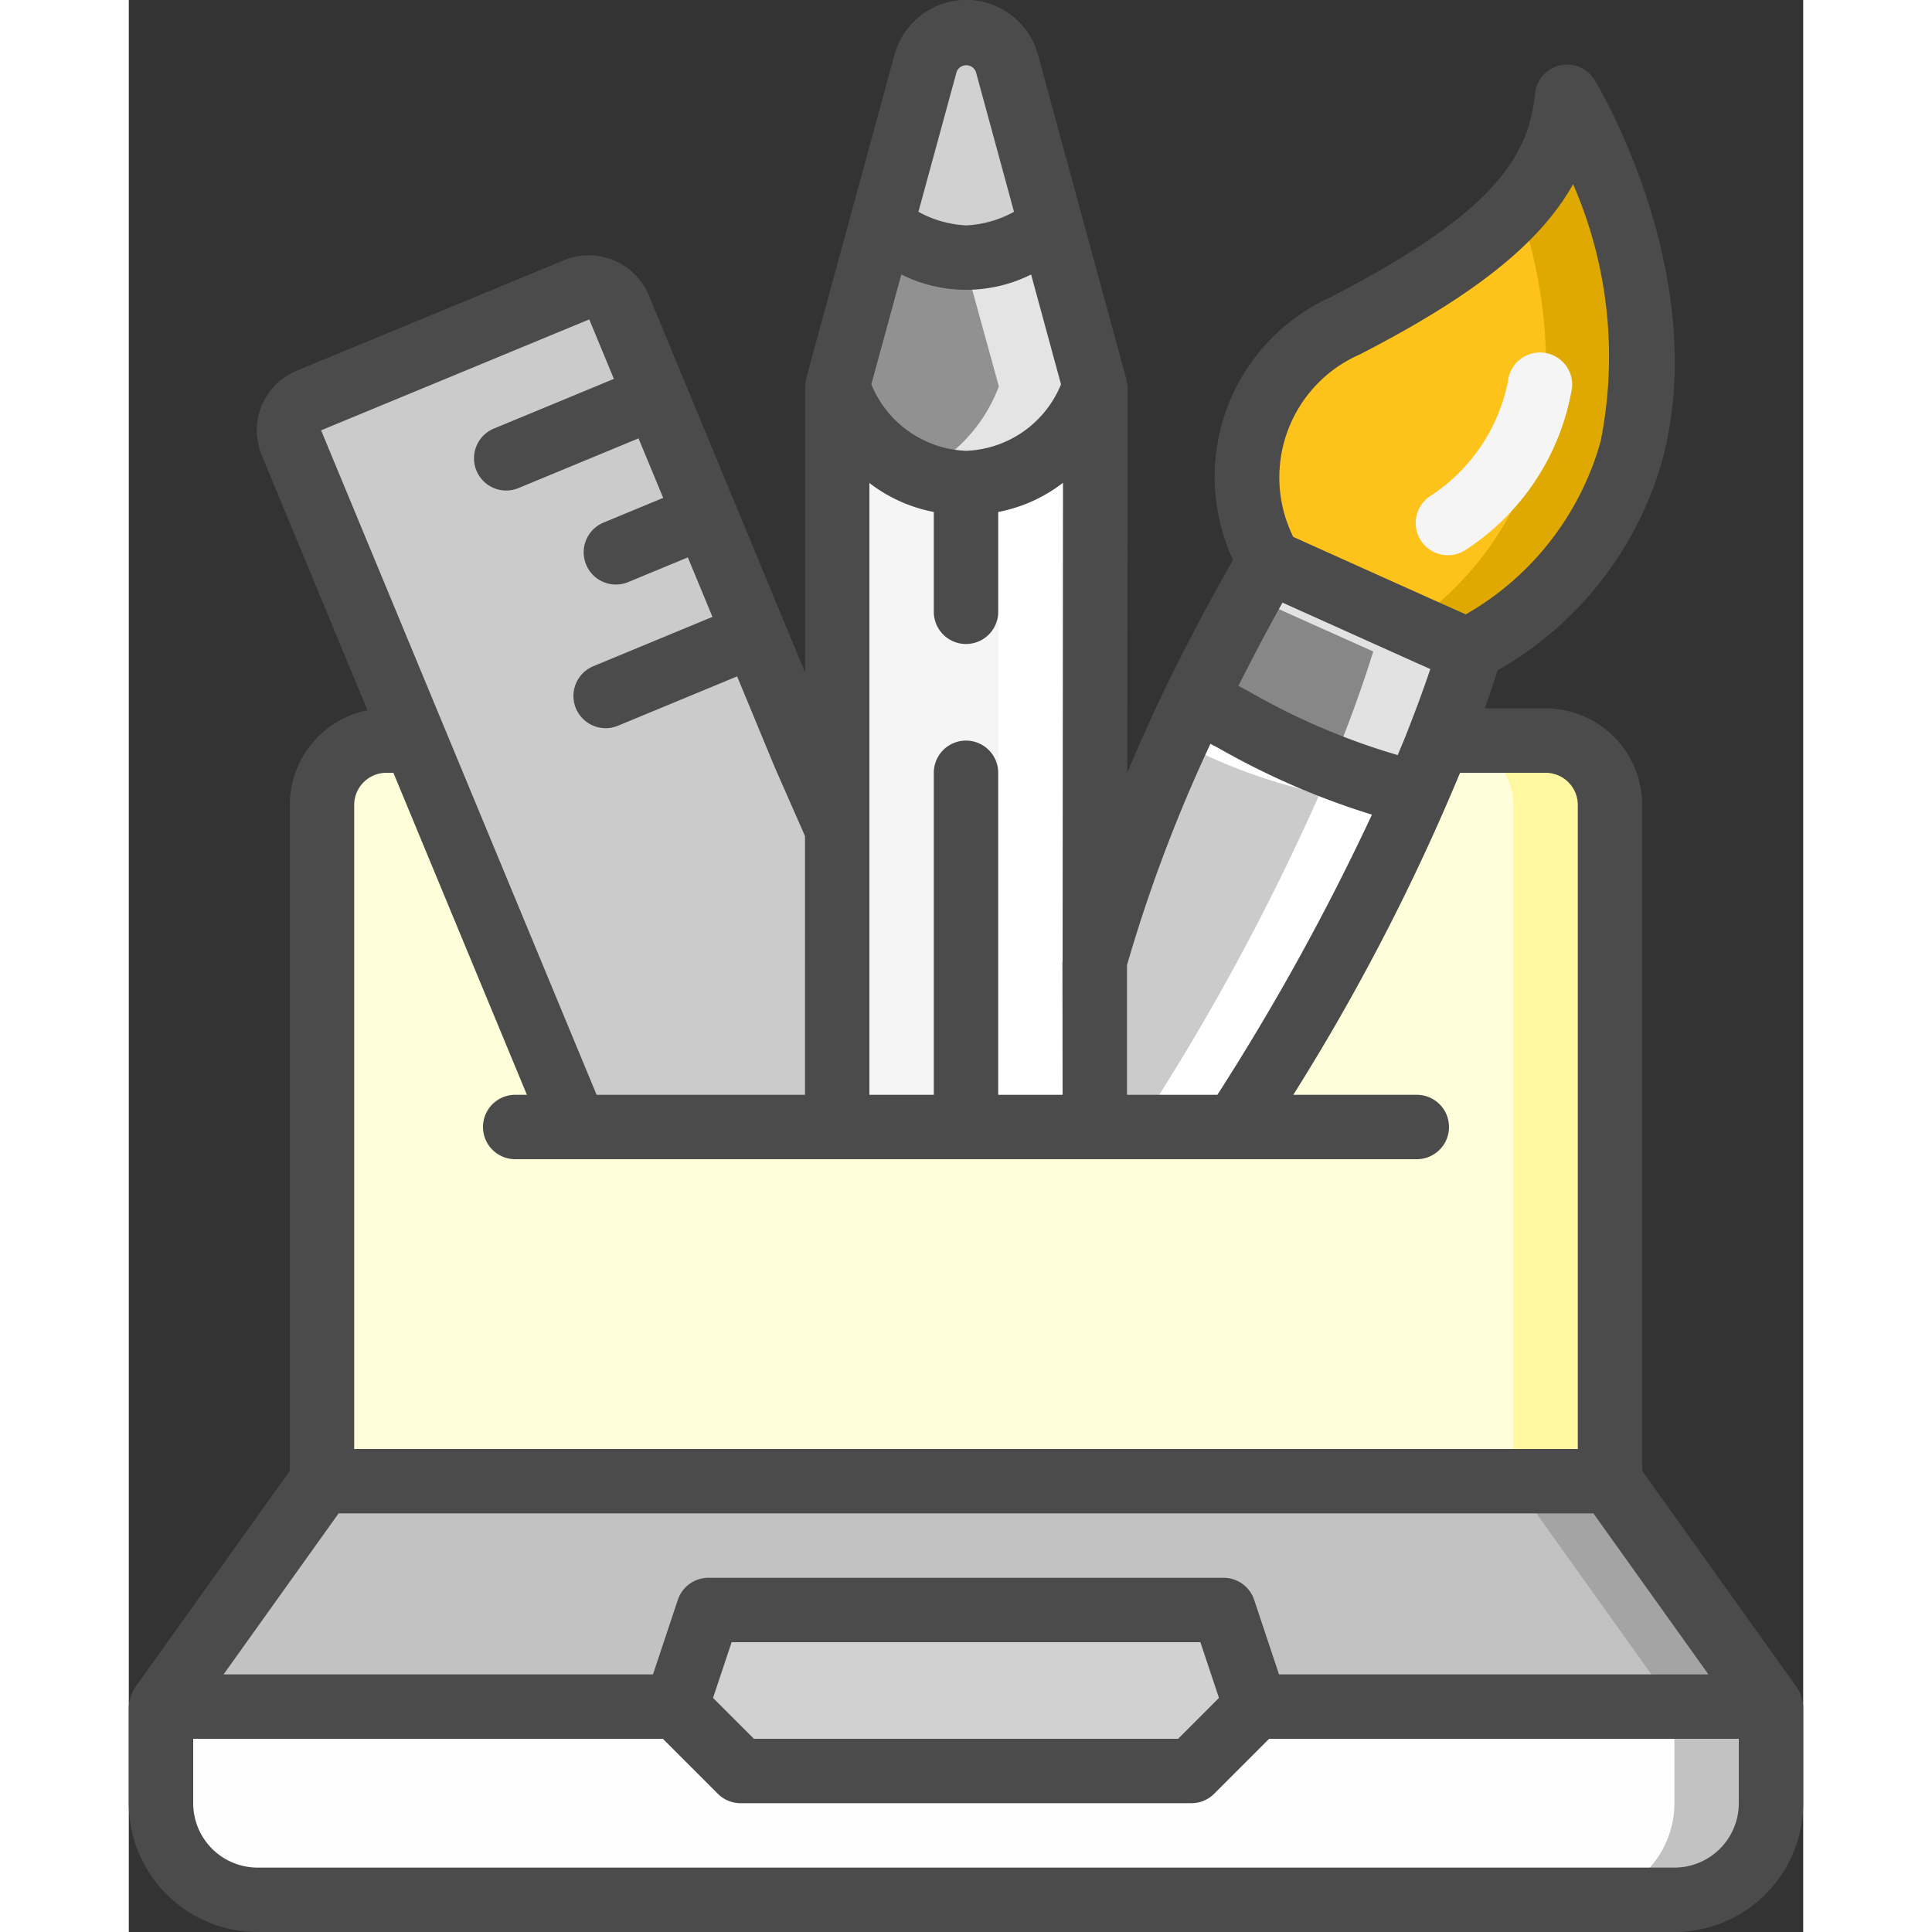
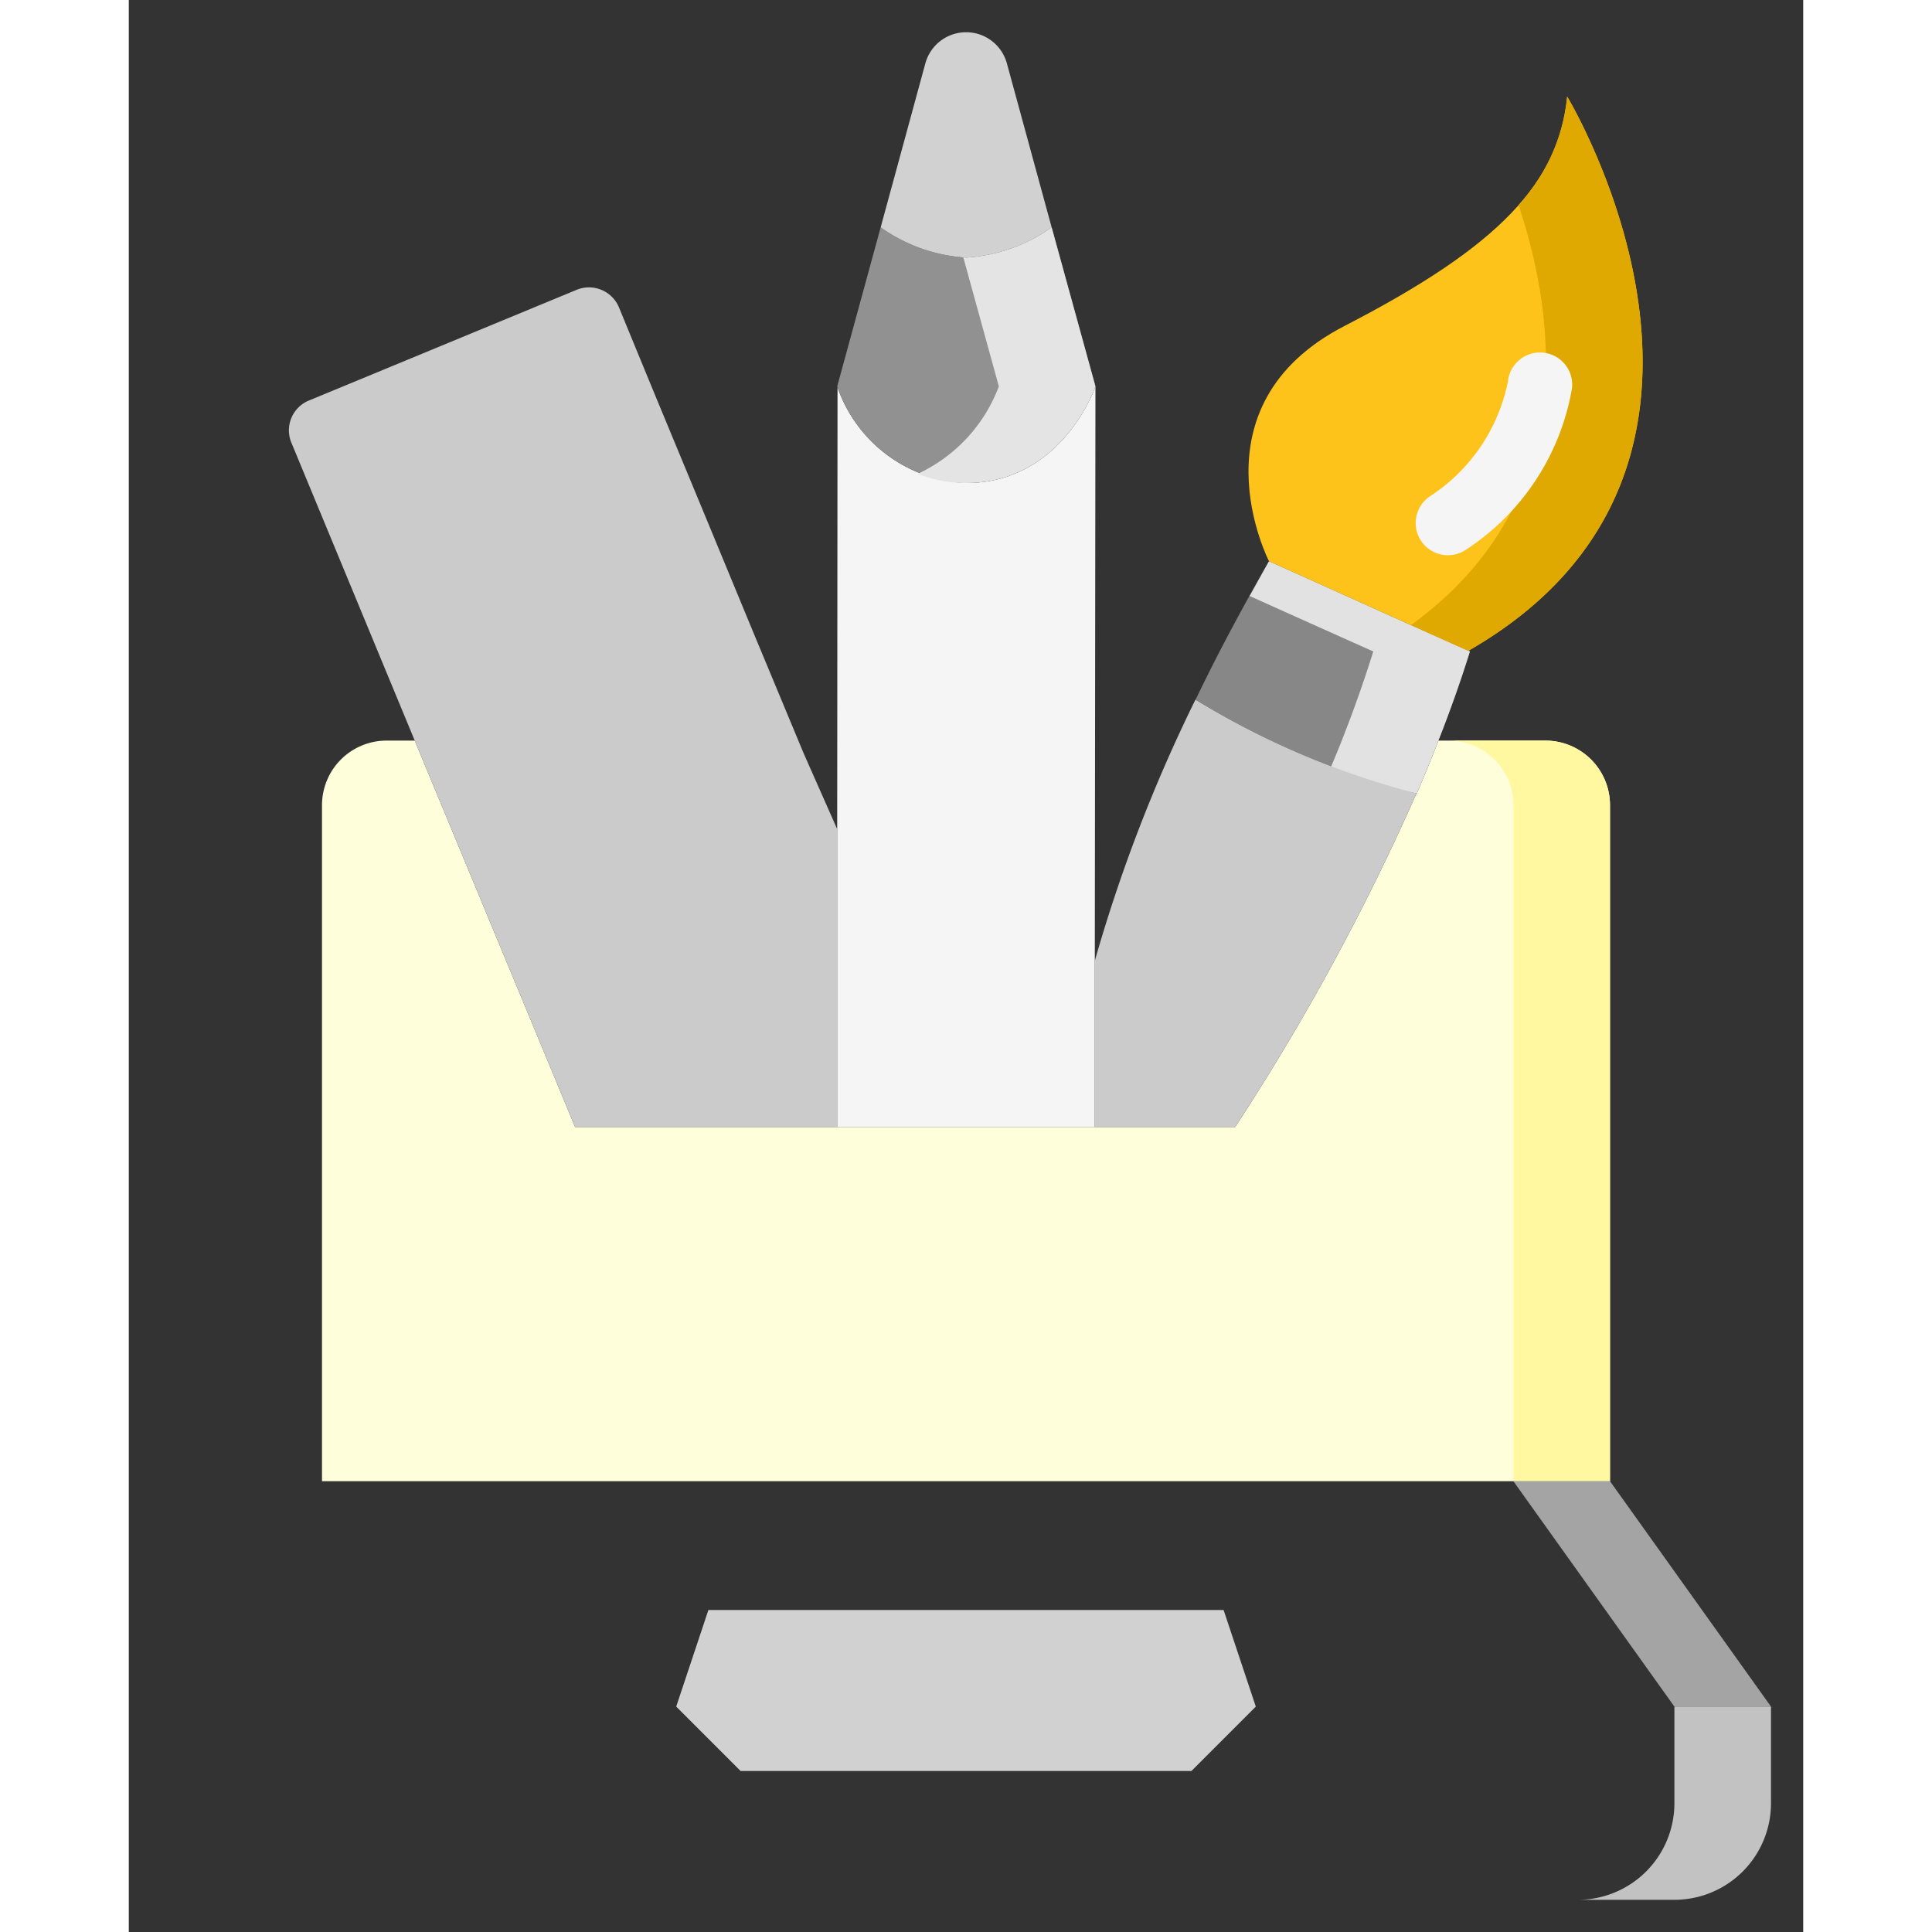
<svg xmlns="http://www.w3.org/2000/svg" width="512" height="512" x="0" y="0" viewBox="0 0 52 60" style="enable-background:new 0 0 512 512" xml:space="preserve" class="">
  <rect x="0" y="0" width="52" height="60" fill="#333333" stroke="none" />
  <g>
    <g fill="none" fill-rule="nonzero">
      <path fill="#FFFEDB" d="M46 25v21H6V25a2.006 2.006 0 0 1 2-2h.88l4.98 12h20.5a72.609 72.609 0 0 0 5.63-10.36H40c.23-.54.46-1.09.67-1.64H44a2.006 2.006 0 0 1 2 2z" opacity="1" data-original="#02a9f4" class="" />
      <path fill="#FFF8A0" d="M44 23h-3a2.006 2.006 0 0 1 2 2v21h3V25a2.006 2.006 0 0 0-2-2z" opacity="1" data-original="#0377bc" class="" />
-       <path fill="#C2C2C2" d="M17 53H1l5-7h40l5 7H35z" opacity="1" data-original="#7f8e94" class="" />
      <path fill="#A4A4A4" d="M46 46h-3l5 7h3z" opacity="1" data-original="#545c60" class="" />
-       <path fill="#FEFEFE" d="M17 53H1v3a3 3 0 0 0 3 3h44a3 3 0 0 0 3-3v-3z" opacity="1" data-original="#9e9e9e" class="" />
      <path fill="#C2C2C2" d="M48 53v3a3 3 0 0 1-3 3h3a3 3 0 0 0 3-3v-3z" opacity="1" data-original="#707070" class="" />
      <path fill="#D1D1D1" d="M26 55h7l2-2-1-3H18l-1 3 2 2z" opacity="1" data-original="#607d8b" class="" />
      <path fill="#CBCBCB" d="M22 25.75V35h-8.14L8.88 23l-3.83-9.25a1 1 0 0 1 .54-1.31L13.91 9a1.008 1.008 0 0 1 1.31.54l1.14 2.77L17.89 16l1.53 3.7 1.54 3.7z" opacity="1" data-original="#9d27b0" class="" />
      <path fill="#F5F5F5" d="M30.02 12 30 29.84V35h-8v-9.25l.01-13.72A4.435 4.435 0 0 0 26 15c3 0 4.02-3 4.02-3z" opacity="1" data-original="#f44335" class="" />
-       <path fill="#FFFFFF" d="M27.017 14.874 27 29.84V35h3v-5.16L30.02 12a4.734 4.734 0 0 1-3.003 2.874z" opacity="1" data-original="#c81e1e" class="" />
      <path fill="#919191" d="M30.02 12S29 15 26 15a4.435 4.435 0 0 1-4-3l1.35-4.94c.78.557 1.703.882 2.66.94a5.109 5.109 0 0 0 2.65-.94z" opacity="1" data-original="#ffeb3a" class="" />
      <path fill="#E4E4E4" d="M28.66 7.06a5.109 5.109 0 0 1-2.65.94c-.032 0-.062-.009-.094-.01L27.02 12a4.885 4.885 0 0 1-2.514 2.713c.474.193.982.29 1.494.287 3 0 4.02-3 4.02-3z" opacity="1" data-original="#fdd834" class="" />
      <path fill="#D1D1D1" d="M28.66 7.06a5.109 5.109 0 0 1-2.65.94 5.111 5.111 0 0 1-2.66-.94l1.39-5.1a1.312 1.312 0 0 1 2.53.01z" opacity="1" data-original="#607d8b" class="" />
      <path fill="#878787" d="M41.65 20.23c-.29.93-.62 1.86-.98 2.77-.21.55-.44 1.1-.67 1.64h-.01a25.279 25.279 0 0 1-6.86-2.91c.7-1.46 1.47-2.89 2.28-4.3 2.03.91 4.1 1.85 6.19 2.78.02.01.03.01.05.02z" opacity="1" data-original="#673ab7" class="" />
      <path fill="#E2E2E2" d="M41.6 20.21c-2.09-.93-4.16-1.87-6.19-2.78-.2.357-.4.72-.6 1.08 1.254.565 2.517 1.131 3.789 1.7.02.01.03.01.05.02-.29.93-.62 1.86-.98 2.77-.106.277-.224.549-.337.825a15.1 15.1 0 0 0 2.657.815H40c.23-.54.46-1.09.67-1.64.36-.91.69-1.84.98-2.77-.02-.01-.03-.01-.05-.02z" opacity="1" data-original="#4527a0" class="" />
      <path fill="#CBCBCB" d="M39.99 24.64A72.609 72.609 0 0 1 34.36 35H30v-5.16a48.3 48.3 0 0 1 3.11-8.08c0-.01.01-.02.02-.03a25.279 25.279 0 0 0 6.86 2.91z" opacity="1" data-original="#9d27b0" class="" />
-       <path fill="#FFFFFF" d="M33.13 21.73c-.01.01-.02.02-.02.03-.2.41-.384.825-.573 1.239a17.1 17.1 0 0 0 4.453 1.641A72.609 72.609 0 0 1 31.36 35h3a72.609 72.609 0 0 0 5.63-10.36 25.279 25.279 0 0 1-6.86-2.91z" opacity="1" data-original="#6a1b9a" class="" />
      <path fill="#FEC31A" d="M41.6 20.21c-2.09-.93-4.16-1.87-6.19-2.78 0 0-2.48-4.82 2.35-7.31S44.4 5.67 44.67 3c0 0 6.94 11.47-3.07 17.21z" opacity="1" data-original="#ffdc00" class="" />
      <path fill="#E0A901" d="M44.67 3a5.792 5.792 0 0 1-1.51 3.368c1.192 3.583 1.9 9.242-3.34 13.044.593.266 1.183.533 1.78.8C51.61 14.47 44.67 3 44.67 3z" opacity="1" data-original="#fec108" class="" />
      <path fill="#F5F5F5" d="M40.967 17.243a1 1 0 0 1-.536-1.845 5.553 5.553 0 0 0 2.4-3.551 1 1 0 0 1 1.99.2 7.5 7.5 0 0 1-3.321 5.042 1 1 0 0 1-.533.154z" opacity="1" data-original="#f5f5f5" class="" />
-       <path fill="#4B4B4B" d="M0 56a4 4 0 0 0 4 4h44a4 4 0 0 0 4-4v-3a1.234 1.234 0 0 0-.186-.581L47 45.679V25a3 3 0 0 0-3-3h-1.888c.141-.395.27-.788.395-1.181a10.907 10.907 0 0 0 5.141-6.619c1.469-5.677-1.977-11.469-2.125-11.713a1 1 0 0 0-1.85.418c-.2 1.992-1.335 3.746-6.372 6.334a6.124 6.124 0 0 0-3.009 8.15 68.281 68.281 0 0 0-2.082 3.938 53.905 53.905 0 0 0-1.2 2.67L31.02 12a3.069 3.069 0 0 0-.088-.4l-2.696-9.9a2.309 2.309 0 0 0-4.456 0l-2.739 10.036c-.018.088-.03.177-.036.266v8.889L16.138 9.144a2.022 2.022 0 0 0-2.61-1.068l-8.319 3.439a2.005 2.005 0 0 0-1.083 2.617l3.286 7.927A3 3 0 0 0 5 25v20.679l-4.814 6.74c-.11.175-.173.375-.186.581zm50 0a2 2 0 0 1-2 2H4a2 2 0 0 1-2-2v-2h14.586l1.707 1.707A1 1 0 0 0 19 56h14a1 1 0 0 0 .707-.293L35.414 54H50zm-24-2h-6.586l-1.27-1.27.577-1.73h14.558l.577 1.73-1.27 1.27zm9.829-35.285 1.572.707c1.008.454 2.024.912 3.019 1.356a40.354 40.354 0 0 1-.682 1.86c-.1.269-.219.541-.331.812a21.1 21.1 0 0 1-4.617-1.974c-.112-.06-.22-.115-.33-.175.429-.852.88-1.713 1.369-2.586zm2.386-7.7c3.514-1.806 5.594-3.43 6.639-5.295a13.4 13.4 0 0 1 .855 7.986 8.967 8.967 0 0 1-4.187 5.374c-1.106-.494-2.209-.989-3.3-1.48l-2.06-.927a4.169 4.169 0 0 1 2.053-5.659zM33.591 23.1c.084.045.167.087.252.133a23.733 23.733 0 0 0 4.764 2.067 74.2 74.2 0 0 1-4.8 8.7H31v-4.027a47.01 47.01 0 0 1 2.591-6.873zM27 34V24a1 1 0 0 0-2 0v10h-2V15c.587.452 1.272.76 2 .9V19a1 1 0 0 0 2 0v-3.1a4.747 4.747 0 0 0 2.012-.906L29 29.827c0 .011-.005.024-.005.035v.022L29 34zm1.951-22.063A3.318 3.318 0 0 1 26.005 14a3.318 3.318 0 0 1-2.945-2.065l.931-3.41a4.514 4.514 0 0 0 4.031 0zm-2.645-9.709 1.185 4.35A3.418 3.418 0 0 1 26.006 7a3.414 3.414 0 0 1-1.484-.423l1.188-4.349a.321.321 0 0 1 .596 0zM14.3 9.92l.765 1.847-3.7 1.532a1 1 0 1 0 .765 1.847l3.7-1.532.766 1.848-1.852.767a1 1 0 1 0 .766 1.848l1.851-.767.765 1.848-3.7 1.532a1 1 0 1 0 .766 1.848l3.7-1.532 1.159 2.8.949 2.16V34h-6.472L5.972 13.364zM7 25a1 1 0 0 1 1-1h.217l4.146 10H12a1 1 0 0 0 0 2h28a1 1 0 0 0 0-2h-3.835a67.1 67.1 0 0 0 5.178-10H44a1 1 0 0 1 1 1v20H7zm-.485 22h38.97l3.572 5H35.721l-.772-2.316A1 1 0 0 0 34 49H18a1 1 0 0 0-.949.684L16.279 52H2.943z" opacity="1" data-original="#000000" class="" />
    </g>
  </g>
</svg>